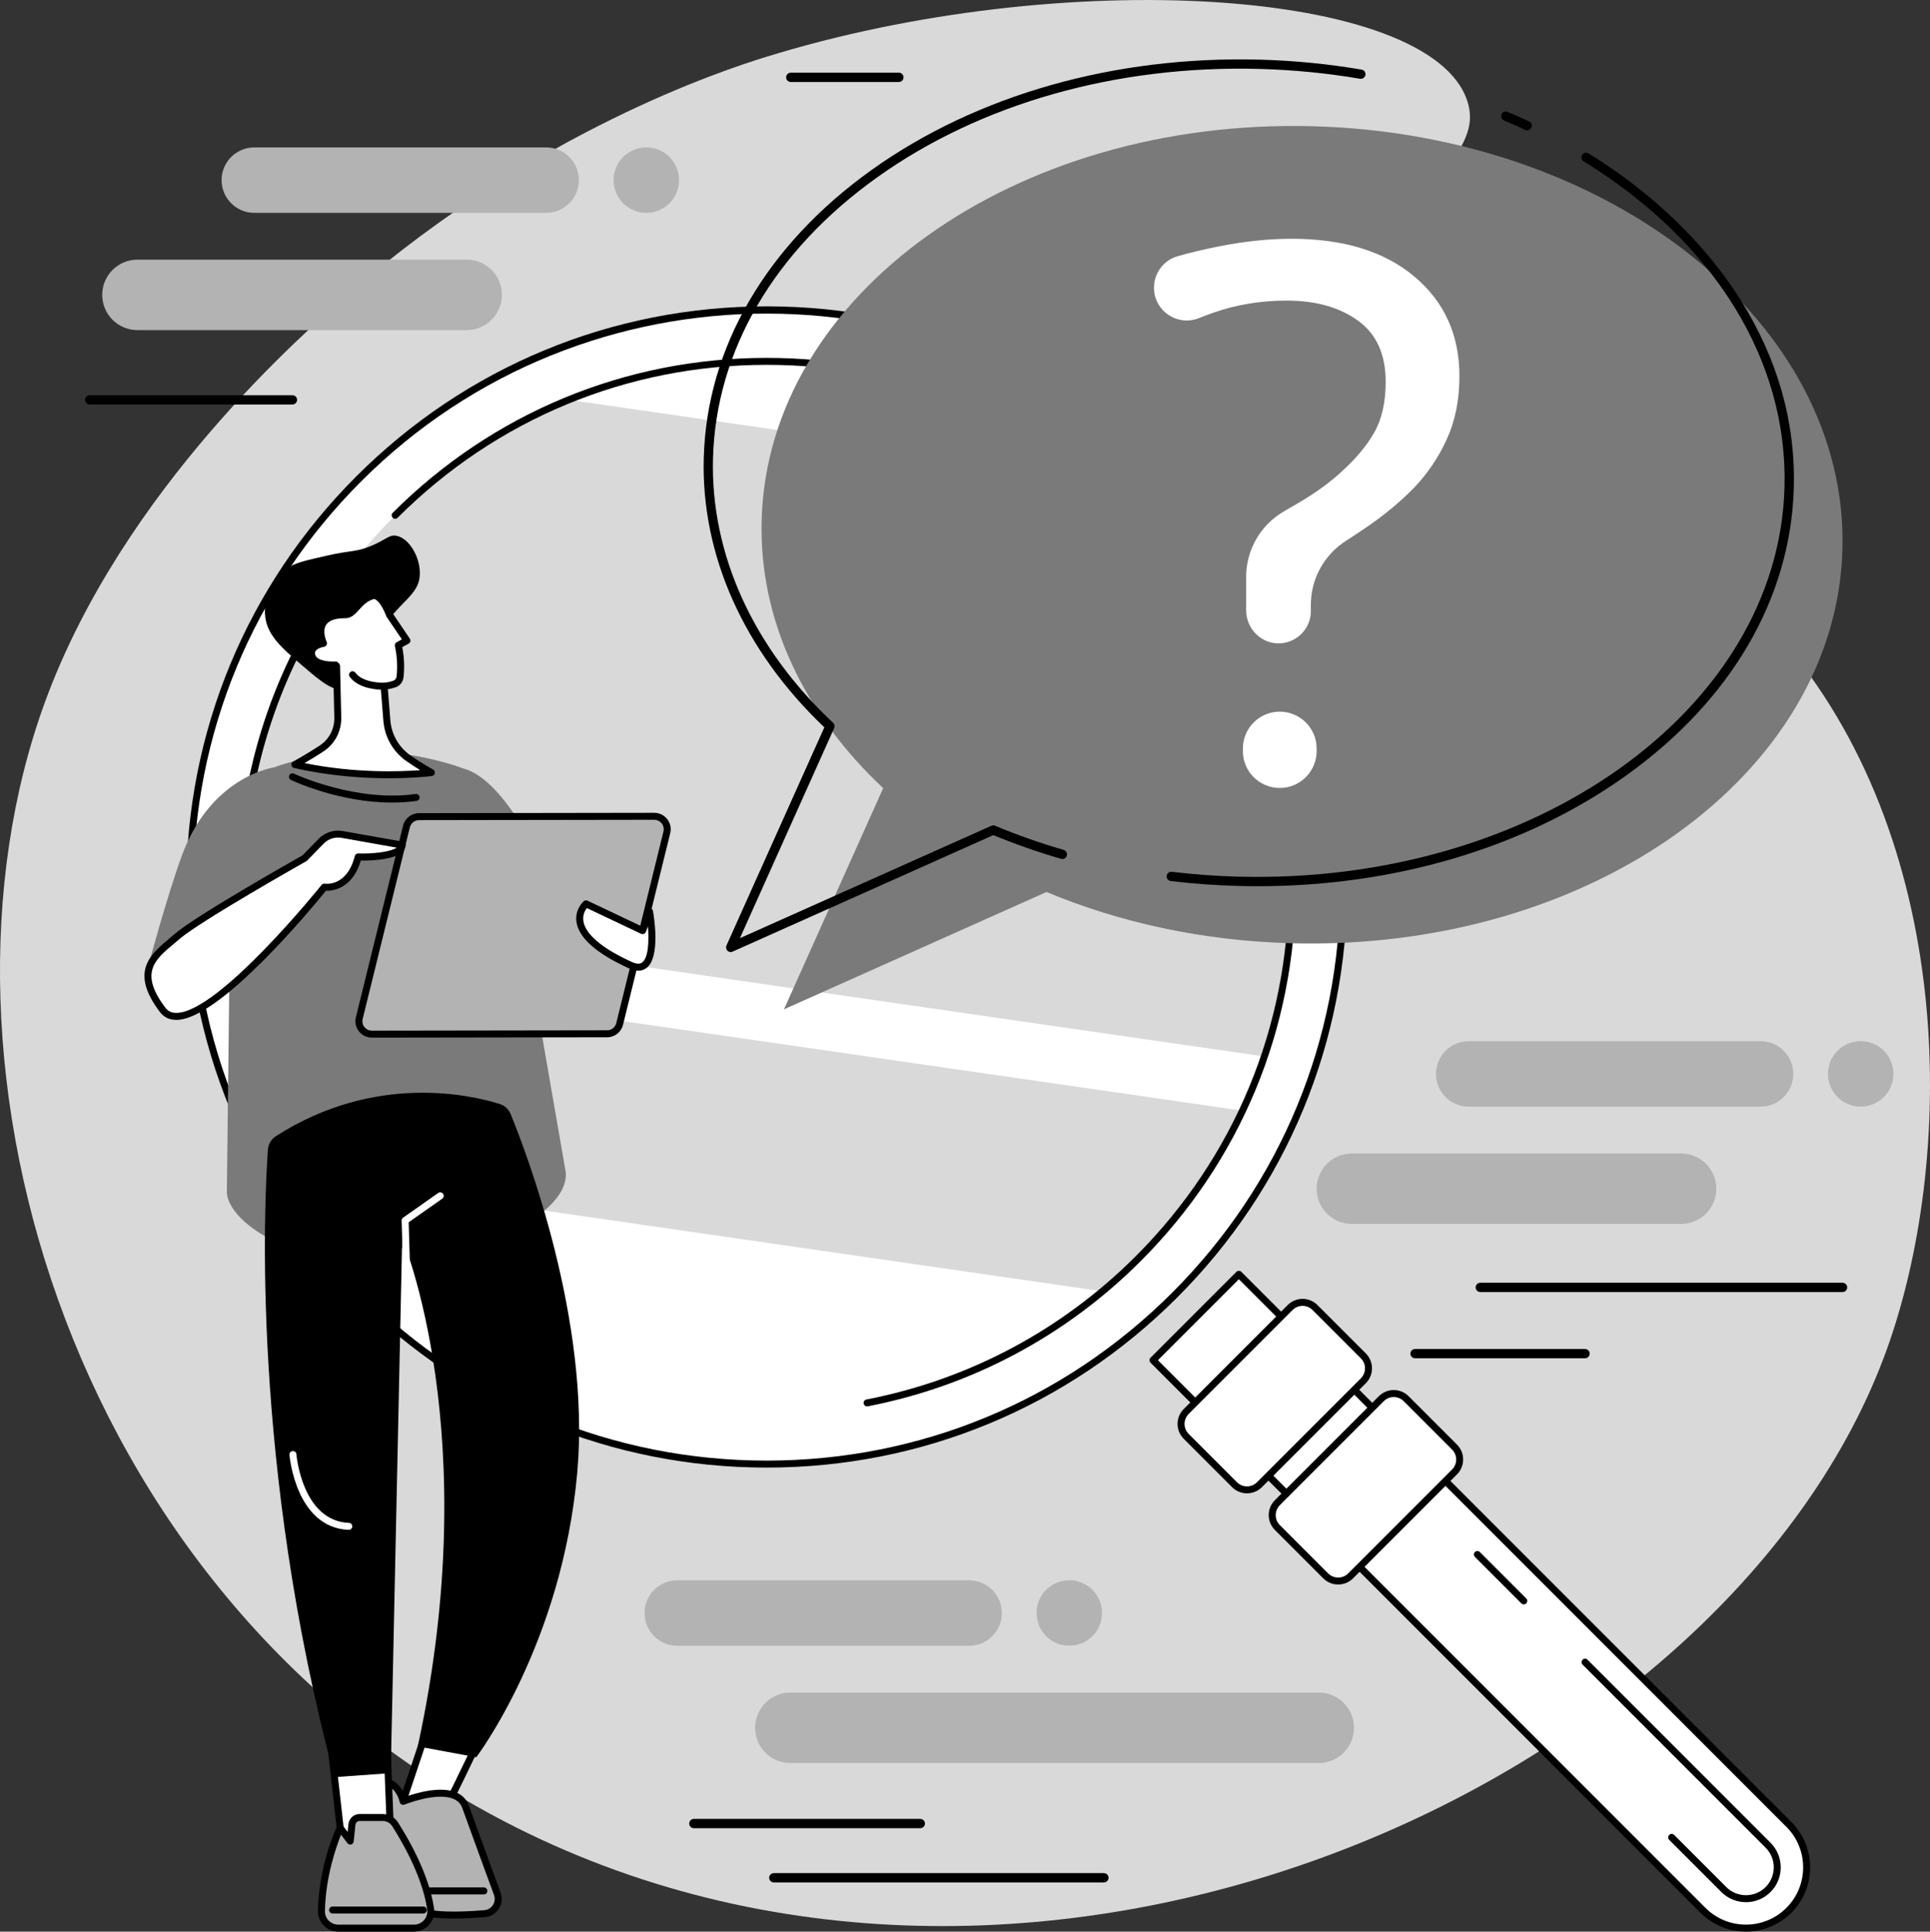
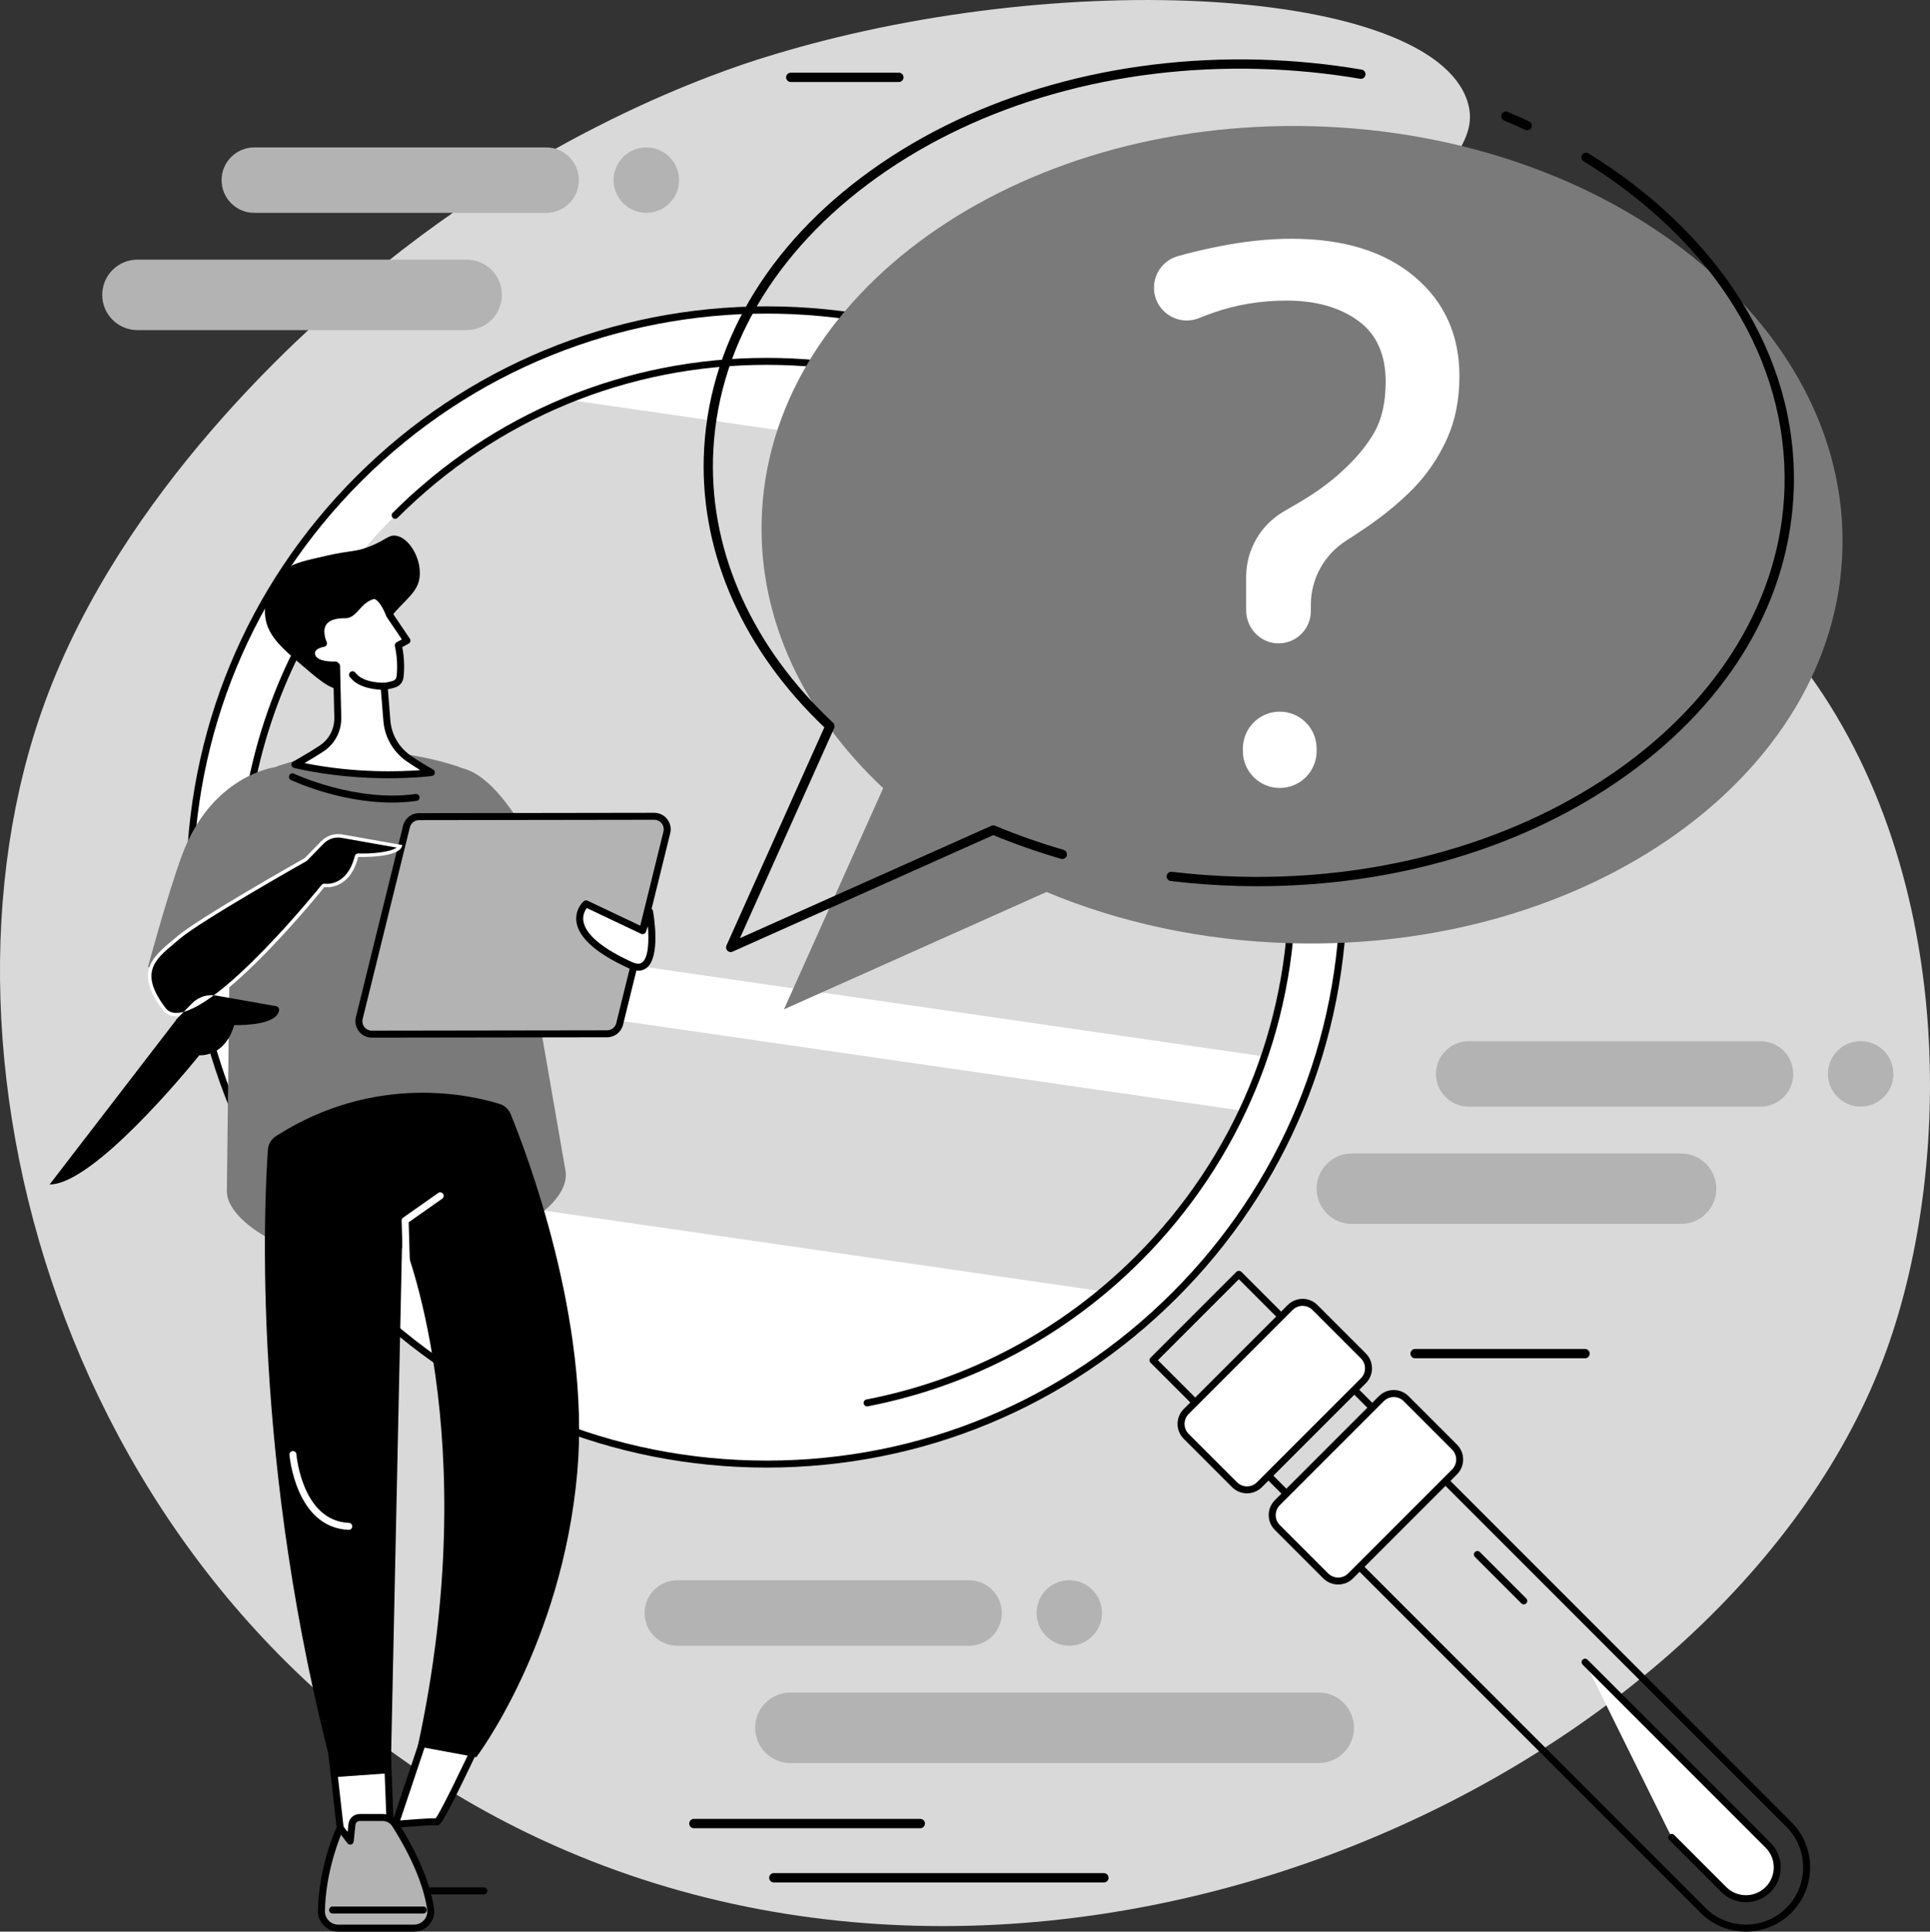
<svg xmlns="http://www.w3.org/2000/svg" id="Illustration" viewBox="0 0 830 830.5">
  <rect x="0" y="0" width="830" height="830.5" fill="#333333" stroke="none" />
  <defs>
    <style> .cls-1 { fill: #b3b3b3; } .cls-2 { fill: #ffffff; } .cls-3 { fill: #d9d9d9; } .cls-4 { fill: #7a7a7a; } </style>
  </defs>
  <g id="FAQ">
    <path class="cls-3" d="M329.13,24.56c-18.08,5.62-98.28,31.75-178.37,101.08-19.4,16.8-97.82,84.68-131.33,175.96-57.03,155.36,11.21,391.7,207.77,486.69,228.95,110.63,518.15-25.54,584.11-207.78,29.25-80.83,30.57-214.86-43.12-303.24-59.31-71.13-160.74-104.93-156.81-172.21,1.89-32.4,26.4-41.36,19.6-61.77-16.12-48.4-174.1-58.45-301.85-18.72Z" />
    <g>
      <g>
        <g>
          <circle class="cls-2" cx="329.73" cy="381.35" r="248.14" transform="translate(-173.08 344.85) rotate(-45)" />
          <path d="M329.73,630.99c-66.68,0-129.37-25.97-176.52-73.12-47.15-47.15-73.12-109.84-73.12-176.52s25.97-129.37,73.12-176.52c47.15-47.15,109.84-73.12,176.52-73.12s129.37,25.97,176.52,73.12c47.15,47.15,73.12,109.84,73.12,176.52s-25.97,129.37-73.12,176.52c-47.15,47.15-109.84,73.12-176.52,73.12ZM329.73,134.83c-63.16,0-126.32,24.04-174.4,72.12-46.58,46.58-72.24,108.52-72.24,174.4s25.65,127.82,72.24,174.4c46.58,46.58,108.52,72.24,174.4,72.24s127.82-25.66,174.4-72.24c46.58-46.58,72.24-108.52,72.24-174.4s-25.66-127.82-72.24-174.4c-48.08-48.08-111.24-72.12-174.4-72.12Z" />
        </g>
        <g>
-           <path class="cls-2" d="M769.31,821.35h0c10.2-10.2,10.2-26.74,0-36.94l-236.53-236.53-36.94,36.94,236.53,236.53c10.2,10.2,26.74,10.2,36.94,0Z" />
          <path d="M750.84,830.49c-7.07,0-14.15-2.69-19.53-8.08l-236.53-236.53c-.59-.59-.59-1.54,0-2.12l36.94-36.94c.56-.56,1.56-.56,2.12,0l236.53,236.53c10.77,10.77,10.77,28.29,0,39.06-5.38,5.38-12.46,8.08-19.53,8.08ZM497.96,584.82l235.47,235.47c9.6,9.6,25.22,9.6,34.82,0,9.6-9.6,9.6-25.22,0-34.82l-235.47-235.47-34.82,34.82Z" />
        </g>
        <g>
          <path class="cls-2" d="M655.3,688.3l-19.94-19.94,19.94,19.94Z" />
          <path d="M655.3,689.8c-.38,0-.77-.15-1.06-.44l-19.94-19.94c-.59-.59-.59-1.54,0-2.12.59-.59,1.54-.59,2.12,0l19.94,19.94c.59.59.59,1.54,0,2.12-.29.29-.68.44-1.06.44Z" />
        </g>
        <g>
          <path class="cls-2" d="M718.91,790l22.41,22.41c5.25,5.25,13.8,5.25,19.05,0,5.25-5.25,5.25-13.79,0-19.05l-78.71-78.71,37.26,75.35Z" />
          <path d="M750.84,817.84c-3.83,0-7.67-1.46-10.58-4.38l-22.41-22.41c-.59-.59-.59-1.54,0-2.12.59-.59,1.54-.59,2.12,0l22.41,22.41c4.67,4.67,12.26,4.67,16.93,0,4.67-4.67,4.67-12.26,0-16.92l-78.71-78.71c-.59-.59-.59-1.54,0-2.12.59-.59,1.54-.59,2.12,0l78.71,78.71c5.84,5.84,5.84,15.33,0,21.17-2.92,2.92-6.75,4.38-10.58,4.38Z" />
        </g>
        <g>
          <rect class="cls-2" x="509.05" y="578" width="78.34" height="44.53" rx="7.57" ry="7.57" transform="translate(1360.32 637.06) rotate(135)" />
          <path d="M536.27,642.06c-2.32,0-4.64-.88-6.41-2.65l-20.79-20.79c-3.54-3.54-3.54-9.29,0-12.82l44.69-44.69c1.71-1.71,3.99-2.66,6.41-2.66s4.7.94,6.41,2.66l20.79,20.79c3.54,3.54,3.54,9.29,0,12.82l-44.69,44.69c-1.77,1.77-4.09,2.65-6.41,2.65ZM560.17,561.46c-1.62,0-3.14.63-4.29,1.78l-44.69,44.69c-2.37,2.37-2.37,6.22,0,8.58l20.79,20.79c2.37,2.37,6.22,2.37,8.58,0h0l44.69-44.69c2.37-2.37,2.37-6.22,0-8.58l-20.79-20.79c-1.15-1.15-2.67-1.78-4.29-1.78Z" />
        </g>
        <g>
          <rect class="cls-2" x="548.25" y="617.2" width="78.34" height="44.53" rx="7.57" ry="7.57" transform="translate(1454.96 676.26) rotate(135)" />
          <path d="M575.47,681.26c-2.32,0-4.64-.88-6.41-2.65l-20.79-20.79c-3.54-3.54-3.54-9.29,0-12.82l44.69-44.69c1.71-1.71,3.99-2.66,6.41-2.66s4.7.94,6.41,2.66l20.79,20.79c3.54,3.54,3.54,9.29,0,12.82l-44.69,44.69c-1.77,1.77-4.09,2.65-6.41,2.65ZM599.38,600.66c-1.62,0-3.14.63-4.29,1.78l-44.69,44.69c-2.37,2.37-2.37,6.21,0,8.58l20.79,20.79c2.36,2.36,6.21,2.37,8.58,0l1.06,1.06-1.06-1.06,44.69-44.69c2.37-2.37,2.37-6.22,0-8.58l-20.79-20.79c-1.15-1.15-2.67-1.78-4.29-1.78Z" />
        </g>
        <path class="cls-3" d="M106.39,415.68l427.87,61.86c-10.82,23.01-25.73,44.58-44.74,63.59-4.98,4.98-10.14,9.66-15.44,14.07l-332.07-48.01c-18.83-28.03-30.7-59.34-35.62-91.52Z" />
        <path class="cls-3" d="M169.95,221.57c22.06-22.06,47.55-38.61,74.76-49.64l225.78,32.64c6.58,5.25,12.94,10.91,19.03,17,62.93,62.93,80.97,153.74,54.15,232.66l-439.7-63.57c-2.49-60.89,19.49-122.6,65.98-169.09Z" />
        <g>
          <path d="M106.4,348.33c-.08,0-.15,0-.23-.02-.82-.13-1.38-.89-1.25-1.71,3.43-22.28,10.11-43.84,19.86-64.06.36-.75,1.26-1.06,2-.7.75.36,1.06,1.26.7,2-9.62,19.96-16.22,41.23-19.6,63.22-.11.74-.75,1.27-1.48,1.27Z" />
          <path d="M372.89,604.69c-.7,0-1.33-.5-1.47-1.22-.16-.81.37-1.6,1.19-1.76,43.98-8.52,84.04-29.83,115.85-61.64,42.4-42.4,65.75-98.77,65.75-158.73s-23.35-116.33-65.75-158.73c-42.4-42.4-98.77-65.75-158.73-65.75s-116.33,23.35-158.73,65.75c-.59.59-1.54.59-2.12,0-.59-.59-.59-1.54,0-2.12,42.96-42.96,100.09-66.62,160.85-66.62s117.88,23.66,160.85,66.62c42.96,42.96,66.62,100.09,66.62,160.85s-23.66,117.88-66.62,160.85c-32.23,32.23-72.83,53.83-117.4,62.46-.1.02-.19.03-.29.03Z" />
        </g>
      </g>
      <g>
        <path class="cls-4" d="M564.72,54.28c-128.35-3.49-234.53,72.32-237.17,169.31-1.18,43.4,18.58,83.69,52.27,115.28l-42.67,95.09,112.9-50.45c31.36,13.11,67.08,20.99,105.12,22.03,128.35,3.49,234.53-72.32,237.17-169.31,2.64-97-99.27-178.46-227.62-181.95Z" />
        <path d="M656.77,56.03c-.28,0-.57-.06-.84-.19-2.97-1.39-6.04-2.75-9.1-4.04-1.02-.43-1.5-1.6-1.07-2.62.43-1.02,1.6-1.5,2.62-1.07,3.11,1.31,6.22,2.69,9.24,4.1,1,.47,1.43,1.66.97,2.66-.34.73-1.06,1.15-1.81,1.15Z" />
        <path d="M540.83,381.03c-2.87,0-5.74-.04-8.62-.12-9.61-.26-19.28-.97-28.73-2.11-1.1-.13-1.88-1.13-1.75-2.22.13-1.1,1.13-1.88,2.22-1.75,9.33,1.12,18.88,1.82,28.36,2.08,127.02,3.46,232.51-71.63,235.12-167.37,1.48-54.35-30.01-105.45-86.39-140.19-.94-.58-1.23-1.81-.65-2.75.58-.94,1.81-1.23,2.75-.65,27.54,16.97,50.13,38.72,65.34,62.9,15.99,25.42,23.71,52.61,22.95,80.81-1.29,47.56-26.96,91.56-72.28,123.91-43.07,30.75-99,47.46-158.32,47.46Z" />
        <path d="M314.25,409.34c-.52,0-1.03-.2-1.42-.59-.59-.59-.75-1.48-.41-2.23l42.09-93.8c-34.59-32.9-53-73.98-51.86-115.81,1.29-47.55,26.96-91.56,72.28-123.91,45.15-32.23,104.44-49.04,166.94-47.35,14.72.4,29.42,1.84,43.7,4.28,1.09.19,1.82,1.22,1.63,2.31-.19,1.09-1.21,1.82-2.31,1.63-14.09-2.41-28.61-3.83-43.14-4.23-61.61-1.68-120.06,14.87-164.51,46.6-44.27,31.61-69.35,74.5-70.61,120.77-1.12,41.09,17.22,81.49,51.64,113.76.62.58.81,1.5.46,2.28l-40.52,90.31,108.12-48.31c.5-.23,1.08-.23,1.59-.02,9.48,3.96,19.4,7.45,29.48,10.37,1.06.31,1.67,1.42,1.37,2.48-.31,1.06-1.42,1.67-2.48,1.37-9.95-2.88-19.74-6.31-29.12-10.19l-112.12,50.09c-.26.12-.54.17-.82.17Z" />
      </g>
      <g>
        <path class="cls-2" d="M550.36,305.98c-8.76,0-15.86,7.1-15.86,15.86v1.09c0,8.76,7.1,15.86,15.86,15.86s15.86-7.1,15.86-15.86v-1.09c0-8.76-7.1-15.86-15.86-15.86Z" />
        <path class="cls-2" d="M608.26,118.9c-12.9-10.83-30.49-16.24-52.77-16.24-9.95,0-20.5,1.11-31.63,3.34-6.47,1.29-12.28,2.68-17.44,4.17-6.02,1.73-10.15,7.26-10.15,13.53h0c0,9.99,10.09,16.78,19.36,13.07,2.06-.83,4.07-1.59,5.9-2.24,10-3.52,20.6-5.29,31.79-5.29,12.54,0,22.77,2.88,30.7,8.63,7.93,5.75,11.89,14.48,11.89,26.19,0,8.91-1.66,16.24-4.97,22-3.32,5.75-7.98,11.32-13.99,16.71-4.97,4.66-11.37,9.28-19.2,13.84-1.9,1.11-3.77,2.2-5.61,3.26-10.05,5.83-16.23,16.55-16.23,28.17v14.33c0,7.54,5.87,13.97,13.41,14.24,7.92.28,14.42-6.05,14.42-13.9v-2.71c0-11.16,5.74-21.5,15.15-27.51,3.05-1.95,6.03-3.92,8.95-5.92,7.56-5.18,14.25-10.73,20.05-16.63,5.91-6.11,10.67-13.14,14.3-21.06,3.63-7.93,5.44-16.97,5.44-27.13,0-17.72-6.45-32-19.35-42.83Z" />
      </g>
    </g>
    <g>
      <path d="M148.41,296.19c-5.15,1.29-10.19-3.01-18-9.68-9.5-8.1-16.11-13.75-16.47-22.85-.31-7.98,4.33-15.4,9.68-19.36,3.07-2.27,7.73-3.32,17.04-5.42,10.66-2.4,12.03-1.45,18.2-3.87,7.19-2.82,8.31-5.27,11.62-4.65,5.35,1.01,10.18,8.9,10.07,16.27-.14,9.75-8.81,11.21-18.59,27.11-8.17,13.29-7.44,20.94-13.55,22.46Z" />
      <g>
        <path class="cls-4" d="M120.64,328.98c17.39-5.67,43.89-9.74,75.56.34,11.55,3.68,19.83,13.85,21.26,25.88l25.8,148.56c1.28,10.8-13.16,21.3-23.33,25.15-10.62,4.03-26.68,7.83-49.42,7.83-24.38,0-42.09,1.41-51.98-2.92-8.21-3.59-20.56-12.29-20.97-21.24l1.79-152.7c-.65-13.92,8.04-26.6,21.29-30.92Z" />
        <path class="cls-4" d="M242.48,392.82s-20.6-57.05-43.69-62.53l11.74,80.84,31.95-18.3Z" />
        <path class="cls-4" d="M63.61,415.84s8.24-30.64,14.56-47.87c12.78-34.82,40.13-38.1,40.13-38.1v85.72l-54.69.26Z" />
        <path d="M168.56,345.07c-22.63,0-42.47-9.26-43.43-9.71-.75-.35-1.07-1.25-.71-2,.35-.75,1.25-1.07,2-.71.26.12,26.56,12.38,52.3,8.73.81-.12,1.58.45,1.7,1.27.12.82-.45,1.58-1.27,1.7-3.55.5-7.1.72-10.58.72Z" />
        <g>
          <path class="cls-1" d="M159.93,444.63l101.15-.15c2.56,0,4.79-1.75,5.41-4.24l20.29-82.36c.87-3.52-1.8-6.92-5.42-6.91l-101.15.15c-2.56,0-4.79,1.75-5.41,4.24l-20.29,82.36c-.87,3.52,1.8,6.92,5.42,6.91Z" />
          <path d="M159.92,446.13c-2.19,0-4.22-.99-5.57-2.71-1.35-1.72-1.83-3.93-1.3-6.06l20.29-82.36c.78-3.17,3.6-5.38,6.86-5.38l101.15-.15h.01c2.19,0,4.22.99,5.57,2.71,1.35,1.72,1.83,3.93,1.3,6.06l-20.29,82.36c-.78,3.16-3.6,5.38-6.86,5.38l-101.15.15h-.01ZM281.36,352.47h0l-101.15.15c-1.88,0-3.5,1.28-3.95,3.1l-20.29,82.36c-.3,1.23-.03,2.5.75,3.49.78.99,1.95,1.56,3.21,1.56h0l101.15-.15c1.88,0,3.5-1.28,3.95-3.1l20.29-82.36c.3-1.23.03-2.5-.75-3.49-.78-.99-1.95-1.56-3.21-1.56Z" />
        </g>
        <g>
          <path class="cls-2" d="M279.32,391.9l-2.96,8.24-24.34-11.54s-13.36,11.6,19.08,26.39c13.52,6.16,8.21-23.09,8.21-23.09Z" />
          <path d="M274.5,417.34c-1.22,0-2.56-.33-4.01-.99-13.99-6.38-21.58-13.09-22.58-19.94-.79-5.46,2.97-8.8,3.13-8.94.45-.39,1.09-.48,1.63-.22l22.84,10.83,2.4-6.68c.23-.64.86-1.04,1.54-.99.68.06,1.23.56,1.35,1.23.36,2.01,3.38,19.75-2.72,24.5-1.04.81-2.23,1.21-3.57,1.21ZM252.38,390.42c-.76.98-1.9,2.93-1.49,5.6.6,3.97,4.7,10.24,20.84,17.59,2.96,1.35,4.12.44,4.5.15,2.62-2.04,2.93-9.16,2.4-15.51l-.86,2.39c-.14.4-.45.72-.84.88-.39.16-.83.15-1.22-.03l-23.34-11.07Z" />
        </g>
        <g>
          <path class="cls-2" d="M131.03,368.95s-45.43,25.59-54.79,33.62c-9.37,8.03-19.53,14.13-6.28,31.63,13.25,17.5,69.51-52.77,69.51-52.77,0,0,10.83,1.78,14.59-12.98,0,0,18.28.63,18.94-5.11l-25.79-4.57c-3.33-.59-6.75.51-9.11,2.93l-7.06,7.25Z" />
-           <path d="M75.79,438.5s-.1,0-.14,0c-2.9-.04-5.22-1.18-6.89-3.39-13.08-17.29-4.23-24.69,4.34-31.85.72-.6,1.44-1.21,2.16-1.82,9.16-7.85,51.22-31.64,54.84-33.68l6.91-7.09c2.71-2.79,6.62-4.04,10.44-3.36l25.79,4.57c.78.14,1.32.86,1.23,1.65-.7,6.16-14.36,6.54-19.29,6.47-3.61,12.21-12.22,13.06-15.04,13-5.18,6.4-45.55,55.52-64.35,55.52ZM145.4,360.11c-2.33,0-4.59.94-6.25,2.64l-7.06,7.25c-.1.1-.21.19-.34.26-.45.26-45.4,25.61-54.55,33.45-.73.62-1.46,1.24-2.19,1.85-8.51,7.11-15.23,12.73-3.87,27.74,1.1,1.46,2.59,2.18,4.54,2.2.04,0,.08,0,.12,0,18.23,0,62.04-54.46,62.48-55.01.34-.42.88-.63,1.41-.54.38.06,9.54,1.29,12.89-11.87.17-.68.76-1.16,1.5-1.13,5.91.2,13.86-.59,16.5-2.51l-23.67-4.2c-.51-.09-1.02-.13-1.53-.13ZM131.03,368.95h0,0Z" />
+           <path d="M75.79,438.5s-.1,0-.14,0l6.91-7.09c2.71-2.79,6.62-4.04,10.44-3.36l25.79,4.57c.78.14,1.32.86,1.23,1.65-.7,6.16-14.36,6.54-19.29,6.47-3.61,12.21-12.22,13.06-15.04,13-5.18,6.4-45.55,55.52-64.35,55.52ZM145.4,360.11c-2.33,0-4.59.94-6.25,2.64l-7.06,7.25c-.1.1-.21.19-.34.26-.45.26-45.4,25.61-54.55,33.45-.73.62-1.46,1.24-2.19,1.85-8.51,7.11-15.23,12.73-3.87,27.74,1.1,1.46,2.59,2.18,4.54,2.2.04,0,.08,0,.12,0,18.23,0,62.04-54.46,62.48-55.01.34-.42.88-.63,1.41-.54.38.06,9.54,1.29,12.89-11.87.17-.68.76-1.16,1.5-1.13,5.91.2,13.86-.59,16.5-2.51l-23.67-4.2c-.51-.09-1.02-.13-1.53-.13ZM131.03,368.95h0,0Z" />
        </g>
      </g>
      <g>
        <g>
          <g>
            <path class="cls-2" d="M185,739.44l-15.06,44.94s16.41-1.4,17.98-1.09c1.57.31,20.76-40.99,20.76-40.99l-23.67-2.86Z" />
            <path d="M169.94,785.89c-.46,0-.89-.21-1.18-.57-.31-.4-.4-.92-.24-1.4l15.06-44.94c.23-.68.89-1.1,1.6-1.01l23.67,2.86c.48.06.9.34,1.13.76.23.42.25.93.05,1.36-.05.1-4.86,10.45-9.8,20.63-10.49,21.61-11.15,21.48-12.6,21.19-1.05-.15-9.76.45-17.56,1.12-.04,0-.09,0-.13,0ZM186.04,741.08l-13.95,41.62c4.59-.38,12.53-.98,15.3-.94,2.39-3.2,12.45-24.08,19.05-38.21l-20.41-2.47ZM188.13,781.81s.05,0,.07.01c-.03,0-.05,0-.07-.01Z" />
          </g>
          <g>
-             <path class="cls-1" d="M173.39,774.51s22.65-9.29,26.84,2.37c5.33,14.82,13.66,37.44,13.66,37.44,1.41,3.94-1.3,8.13-5.47,8.47-8.28.67-20.63,1.2-26.38-.81-9.08-3.19-24.15-31.93-24.15-31.93l4.64-24.45s8.22-1.16,10.85,8.92Z" />
-             <path d="M195.09,824.89c-5.36,0-10.36-.38-13.54-1.5-9.37-3.29-23.41-29.65-24.98-32.65-.16-.3-.21-.64-.14-.98l4.64-24.45c.12-.63.63-1.12,1.26-1.21.09-.01,8.65-1.1,12.03,8.43,4.05-1.45,15.09-4.87,22.03-1.78,2.56,1.14,4.33,3.03,5.26,5.61,5.27,14.65,13.57,37.2,13.65,37.43.84,2.33.55,4.85-.79,6.91-1.34,2.07-3.51,3.37-5.97,3.57-4.15.33-8.93.61-13.45.61ZM159.46,789.81c4.33,8.18,16.22,28.34,23.07,30.75,4.2,1.47,13.34,1.73,25.76.73,1.52-.12,2.86-.93,3.69-2.21.82-1.28,1-2.83.49-4.26-.08-.21-8.39-22.78-13.66-37.44-.65-1.81-1.85-3.08-3.65-3.88-7.29-3.24-21.07,2.34-21.21,2.4-.4.16-.85.15-1.24-.05-.39-.19-.67-.54-.78-.96-1.76-6.72-6.13-7.74-8.15-7.84l-4.32,22.76Z" />
-           </g>
+             </g>
          <path d="M208.09,814.5h-23.27c-.83,0-1.5-.67-1.5-1.5s.67-1.5,1.5-1.5h23.27c.83,0,1.5.67,1.5,1.5s-.67,1.5-1.5,1.5Z" />
        </g>
        <g>
          <polygon class="cls-2" points="142.29 750.49 147.41 795.69 168 790.05 166.41 749.31 142.29 750.49" />
          <path d="M147.41,797.19c-.3,0-.59-.09-.84-.26-.36-.25-.6-.64-.65-1.07l-5.12-45.21c-.05-.41.08-.82.35-1.14.27-.32.66-.51,1.07-.53l24.12-1.17c.4-.02.79.12,1.09.39.3.27.47.65.49,1.05l1.59,40.73c.03.7-.43,1.32-1.1,1.5l-20.59,5.65c-.13.04-.26.05-.4.05ZM143.96,751.91l4.74,41.88,17.75-4.87-1.48-38.03-21.01,1.02Z" />
        </g>
        <g>
          <path class="cls-1" d="M145.47,829h32.58c4.41,0,7.79-3.91,7.15-8.27-1.09-7.36-4.63-19.56-15.25-36.35-1.16-1.83-3.18-2.95-5.35-2.95h-9.91c-1.71,0-3.14,1.29-3.32,2.99l-.75,7.15-4.31-5.7s-7.7,16.22-8.06,35.77c-.07,4.04,3.19,7.35,7.23,7.35Z" />
          <path d="M178.04,830.5h-32.58c-2.36,0-4.57-.93-6.23-2.62-1.65-1.68-2.54-3.91-2.5-6.27.36-19.65,7.88-35.71,8.2-36.38.22-.47.68-.8,1.2-.85.52-.05,1.03.17,1.35.59l2.02,2.67.35-3.37c.26-2.47,2.33-4.33,4.81-4.33h9.91c2.7,0,5.18,1.36,6.62,3.64,10.79,17.06,14.37,29.5,15.47,36.93.37,2.51-.37,5.04-2.02,6.96-1.66,1.92-4.07,3.03-6.61,3.03ZM146.66,788.84c-2.06,5.11-6.65,18.08-6.92,32.83-.03,1.55.55,3,1.64,4.11,1.09,1.11,2.54,1.72,4.09,1.72h32.58c1.67,0,3.25-.72,4.34-1.99,1.09-1.26,1.57-2.92,1.33-4.56-1.06-7.15-4.52-19.15-15.04-35.76-.88-1.39-2.44-2.25-4.09-2.25h-9.91c-.94,0-1.73.71-1.83,1.65l-.75,7.15c-.06.61-.5,1.12-1.09,1.29-.59.17-1.23-.05-1.6-.54l-2.75-3.64Z" />
        </g>
        <path d="M182.04,822.71h-39c-.83,0-1.5-.67-1.5-1.5s.67-1.5,1.5-1.5h39c.83,0,1.5.67,1.5,1.5s-.67,1.5-1.5,1.5Z" />
        <path d="M219.61,478.99c-.86-2.08-2.58-3.68-4.73-4.35-11.91-3.74-53.44-13.58-96.19,13.83-2.02,1.29-3.31,3.46-3.48,5.85-1.55,21.72-7.31,135.29,28.62,269.76l24.2-1.72,4.93-229.92s35.85,84.29,6.7,218.43l25.17,4.65s36.84-48.44,43.43-122.45c5.84-65.47-22.13-138.18-28.66-154.08Z" />
        <path class="cls-2" d="M150,657.77s-.04,0-.07,0c-22.84-.99-25.42-31.96-25.45-32.27-.06-.83.56-1.54,1.38-1.61.84-.06,1.55.56,1.61,1.38.02.29,2.4,28.63,22.59,29.5.83.04,1.47.74,1.43,1.56-.03.81-.7,1.44-1.5,1.44Z" />
        <path class="cls-2" d="M175.07,555.02c-.81,0-1.47-.64-1.5-1.46l-.85-28.76c-.01-.5.22-.98.64-1.27l15.09-10.61c.68-.48,1.61-.31,2.09.36.48.68.31,1.61-.36,2.09l-14.43,10.14.83,27.95c.02.83-.63,1.52-1.46,1.54-.02,0-.03,0-.05,0Z" />
      </g>
      <g>
        <g>
          <path class="cls-2" d="M138.35,321.79c4.45-2.94,7.04-7.99,6.92-13.32l-.51-22.13c-.15-.14-.3-.28-.45-.42,0,0-8.87.59-10.16-3.92-1.29-4.52,4.98-5.38,4.98-5.38,0,0-5.92-12.46,9.4-12.32,4.11.04,5.58-6.78,12.33-8.31,0,0,3.34-.29,6.72,8.47l7.41,10.97-3.7,2.03c.91,4.17,1.31,8.77.74,13.65-.16,1.4-1.13,2.58-2.47,3.02-1.11.36-2.61.74-4.38.95l1.19,14.81c.52,6.48,3.92,12.39,9.25,16.13,5.14,3.61,9.89,6.16,9.89,6.16,0,0-27.31,3.73-58.71-3.43,0,0,6.06-3.32,11.54-6.94Z" />
          <path d="M167.29,334.62c-10.82,0-25.38-.9-40.82-4.42-.61-.14-1.07-.64-1.15-1.26-.09-.62.22-1.22.77-1.52.06-.03,6.07-3.33,11.43-6.88h0c4.02-2.66,6.36-7.16,6.25-12.04l-.48-21.05c-2.74.02-9.26-.45-10.57-5.04-.44-1.52-.25-2.96.52-4.15.96-1.47,2.62-2.28,3.91-2.7-.63-2.07-1.26-5.63.6-8.54,1.82-2.85,5.43-4.26,10.8-4.22,1.21.03,2.19-1.02,3.73-2.71,1.88-2.07,4.21-4.64,8.26-5.56.07-.02.13-.03.2-.03.74-.06,4.6.09,8.19,9.26l7.31,10.83c.24.35.31.78.22,1.19-.1.41-.37.76-.74.96l-2.73,1.5c.85,4.4,1.03,8.78.54,13.03-.23,1.98-1.6,3.66-3.5,4.27-1.05.34-2.13.61-3.23.8l1.08,13.41c.49,6.04,3.63,11.52,8.61,15.02,5,3.51,9.69,6.04,9.74,6.06.57.31.88.95.77,1.59-.12.64-.63,1.13-1.27,1.22-.14.02-7.31.97-18.43.97ZM130.97,328.1c21.78,4.41,41.22,3.69,49.76,3.03-1.71-1.04-3.79-2.37-5.97-3.89-5.72-4.02-9.32-10.3-9.88-17.23l-1.19-14.81c-.07-.8.52-1.52,1.32-1.61,1.4-.16,2.78-.46,4.09-.89.78-.25,1.35-.95,1.44-1.76.49-4.28.25-8.71-.72-13.15-.14-.65.16-1.32.74-1.64l2.26-1.24-6.49-9.6c-.06-.09-.12-.19-.16-.3-2.48-6.42-4.74-7.36-5.22-7.49-2.99.75-4.76,2.7-6.47,4.59-1.65,1.82-3.36,3.7-5.93,3.7-.11,0-.21,0-.31,0-4.09,0-6.78.95-7.98,2.82-1.85,2.88.19,7.31.21,7.35.2.43.19.94-.04,1.35-.23.42-.64.71-1.11.77-.69.1-2.84.64-3.59,1.8-.19.29-.41.78-.15,1.68.78,2.73,6.63,2.97,8.62,2.84.41-.03.83.12,1.13.41l.43.41c.3.28.47.66.48,1.07l.51,22.13c.13,5.91-2.7,11.37-7.59,14.6h0c-2.88,1.91-5.94,3.74-8.21,5.05Z" />
        </g>
        <g>
          <path class="cls-2" d="M165.18,295.07s-9.72.34-13.58-4.95l13.58,4.95Z" />
          <path d="M164.79,296.57c-2.07,0-10.57-.33-14.39-5.57-.49-.67-.34-1.61.33-2.1.67-.49,1.61-.34,2.1.33,3.34,4.57,12.22,4.33,12.32,4.33.78-.04,1.52.62,1.55,1.45.03.83-.62,1.52-1.45,1.55-.05,0-.2,0-.45,0Z" />
        </g>
      </g>
    </g>
    <g>
      <path class="cls-1" d="M567.14,727.72h-227.24c-8.37,0-15.15,6.78-15.15,15.15s6.78,15.15,15.15,15.15h227.24c8.37,0,15.15-6.78,15.15-15.15s-6.78-15.15-15.15-15.15Z" />
      <g>
        <path class="cls-1" d="M416.77,679.46h-125.51c-7.77,0-14.07,6.3-14.07,14.07s6.3,14.07,14.07,14.07h125.51c7.77,0,14.07-6.3,14.07-14.07s-6.3-14.07-14.07-14.07Z" />
        <circle class="cls-1" cx="459.86" cy="693.53" r="14.07" transform="translate(-320.77 981.75) rotate(-76.72)" />
      </g>
    </g>
    <g>
      <path class="cls-1" d="M722.95,495.93h-141.58c-8.37,0-15.15,6.78-15.15,15.15s6.78,15.15,15.15,15.15h141.58c8.37,0,15.15-6.78,15.15-15.15s-6.78-15.15-15.15-15.15Z" />
      <g>
        <path class="cls-1" d="M757.13,447.67h-125.51c-7.77,0-14.07,6.3-14.07,14.07s6.3,14.07,14.07,14.07h125.51c7.77,0,14.07-6.3,14.07-14.07s-6.3-14.07-14.07-14.07Z" />
        <circle class="cls-1" cx="800.22" cy="461.74" r="14.07" transform="translate(166.98 1134.47) rotate(-76.72)" />
      </g>
    </g>
    <g>
      <path class="cls-1" d="M200.69,111.63H59.11c-8.37,0-15.15,6.78-15.15,15.15s6.78,15.15,15.15,15.15h141.58c8.37,0,15.15-6.78,15.15-15.15s-6.78-15.15-15.15-15.15Z" />
      <g>
        <path class="cls-1" d="M234.87,63.38h-125.51c-7.77,0-14.07,6.3-14.07,14.07s6.3,14.07,14.07,14.07h125.51c7.77,0,14.07-6.3,14.07-14.07s-6.3-14.07-14.07-14.07Z" />
        <circle class="cls-1" cx="277.97" cy="77.44" r="14.07" transform="translate(138.73 330.19) rotate(-76.72)" />
      </g>
    </g>
    <g>
-       <path d="M792.39,555.52h-155.79c-1.1,0-2-.9-2-2s.9-2,2-2h155.79c1.1,0,2,.9,2,2s-.9,2-2,2Z" />
      <path d="M681.65,583.99h-73.09c-1.1,0-2-.9-2-2s.9-2,2-2h73.09c1.1,0,2,.9,2,2s-.9,2-2,2Z" />
      <path d="M395.78,786.04h-97.38c-1.1,0-2-.9-2-2s.9-2,2-2h97.38c1.1,0,2,.9,2,2s-.9,2-2,2Z" />
-       <path d="M125.77,173.92H38.58c-1.1,0-2-.9-2-2s.9-2,2-2h87.18c1.1,0,2,.9,2,2s-.9,2-2,2Z" />
      <path d="M386.57,35.25h-46.5c-1.1,0-2-.9-2-2s.9-2,2-2h46.5c1.1,0,2,.9,2,2s-.9,2-2,2Z" />
      <path d="M474.73,809.35h-141.95c-1.1,0-2-.9-2-2s.9-2,2-2h141.95c1.1,0,2,.9,2,2s-.9,2-2,2Z" />
    </g>
  </g>
</svg>